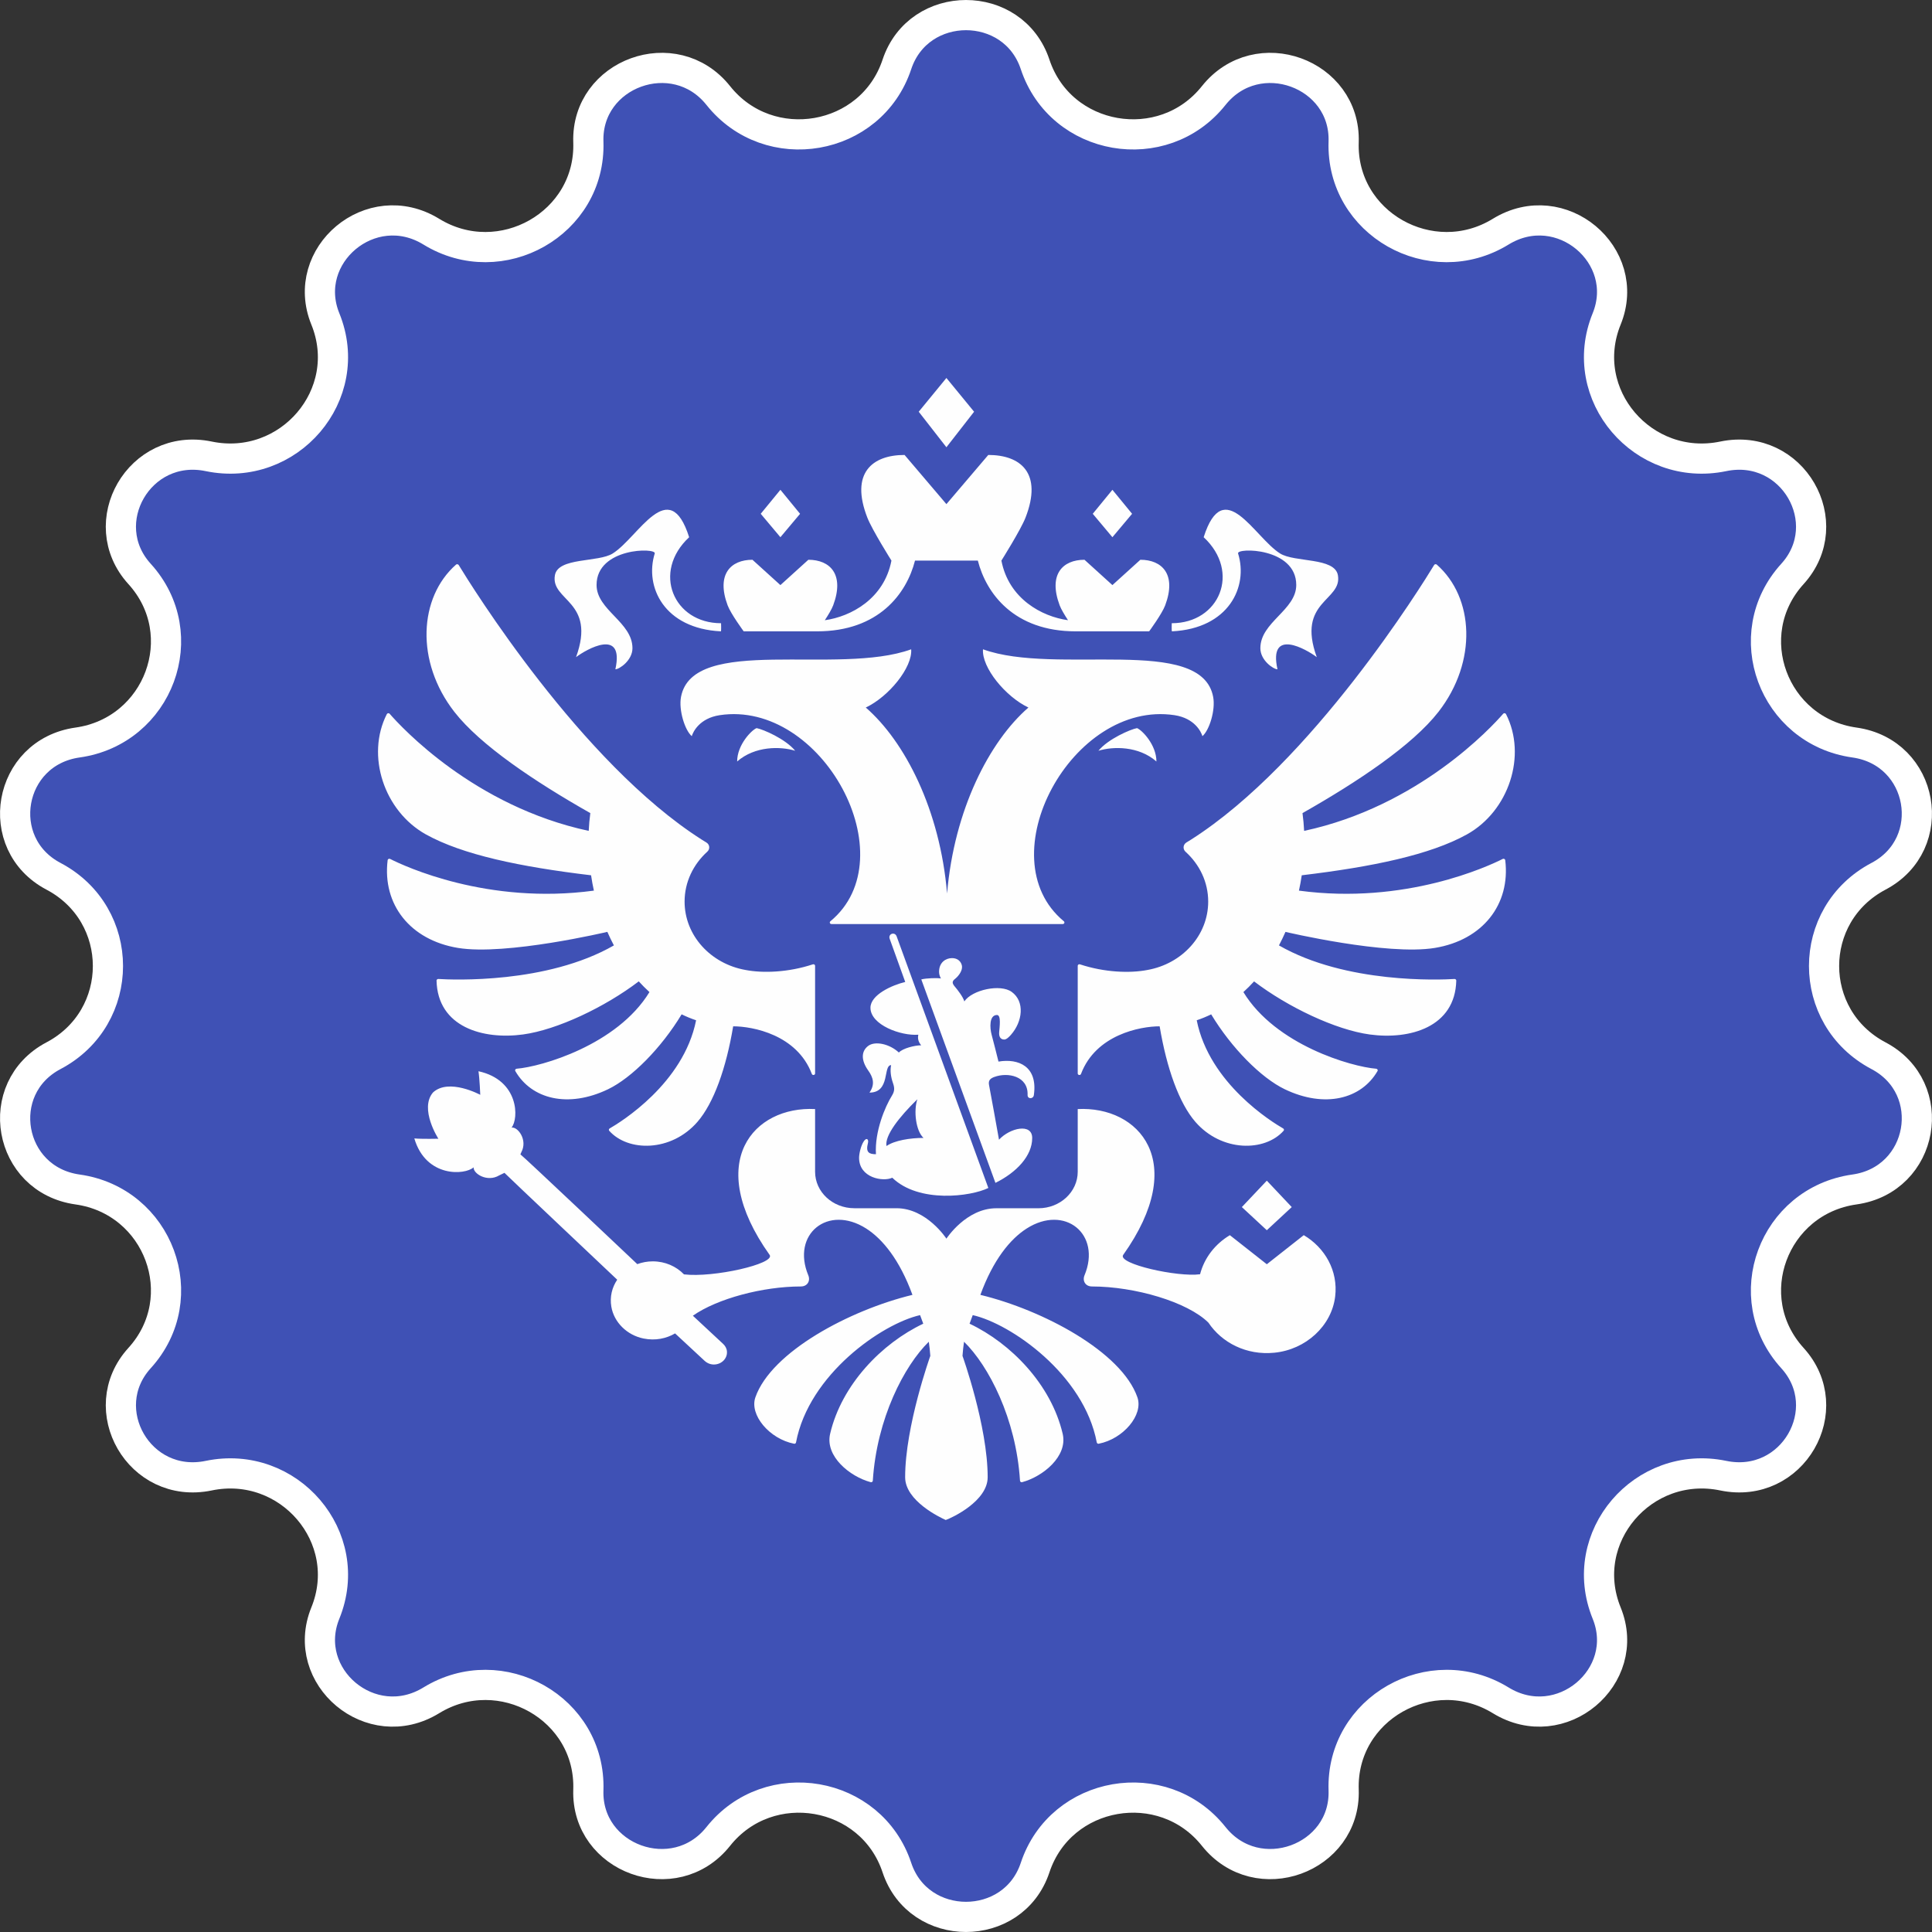
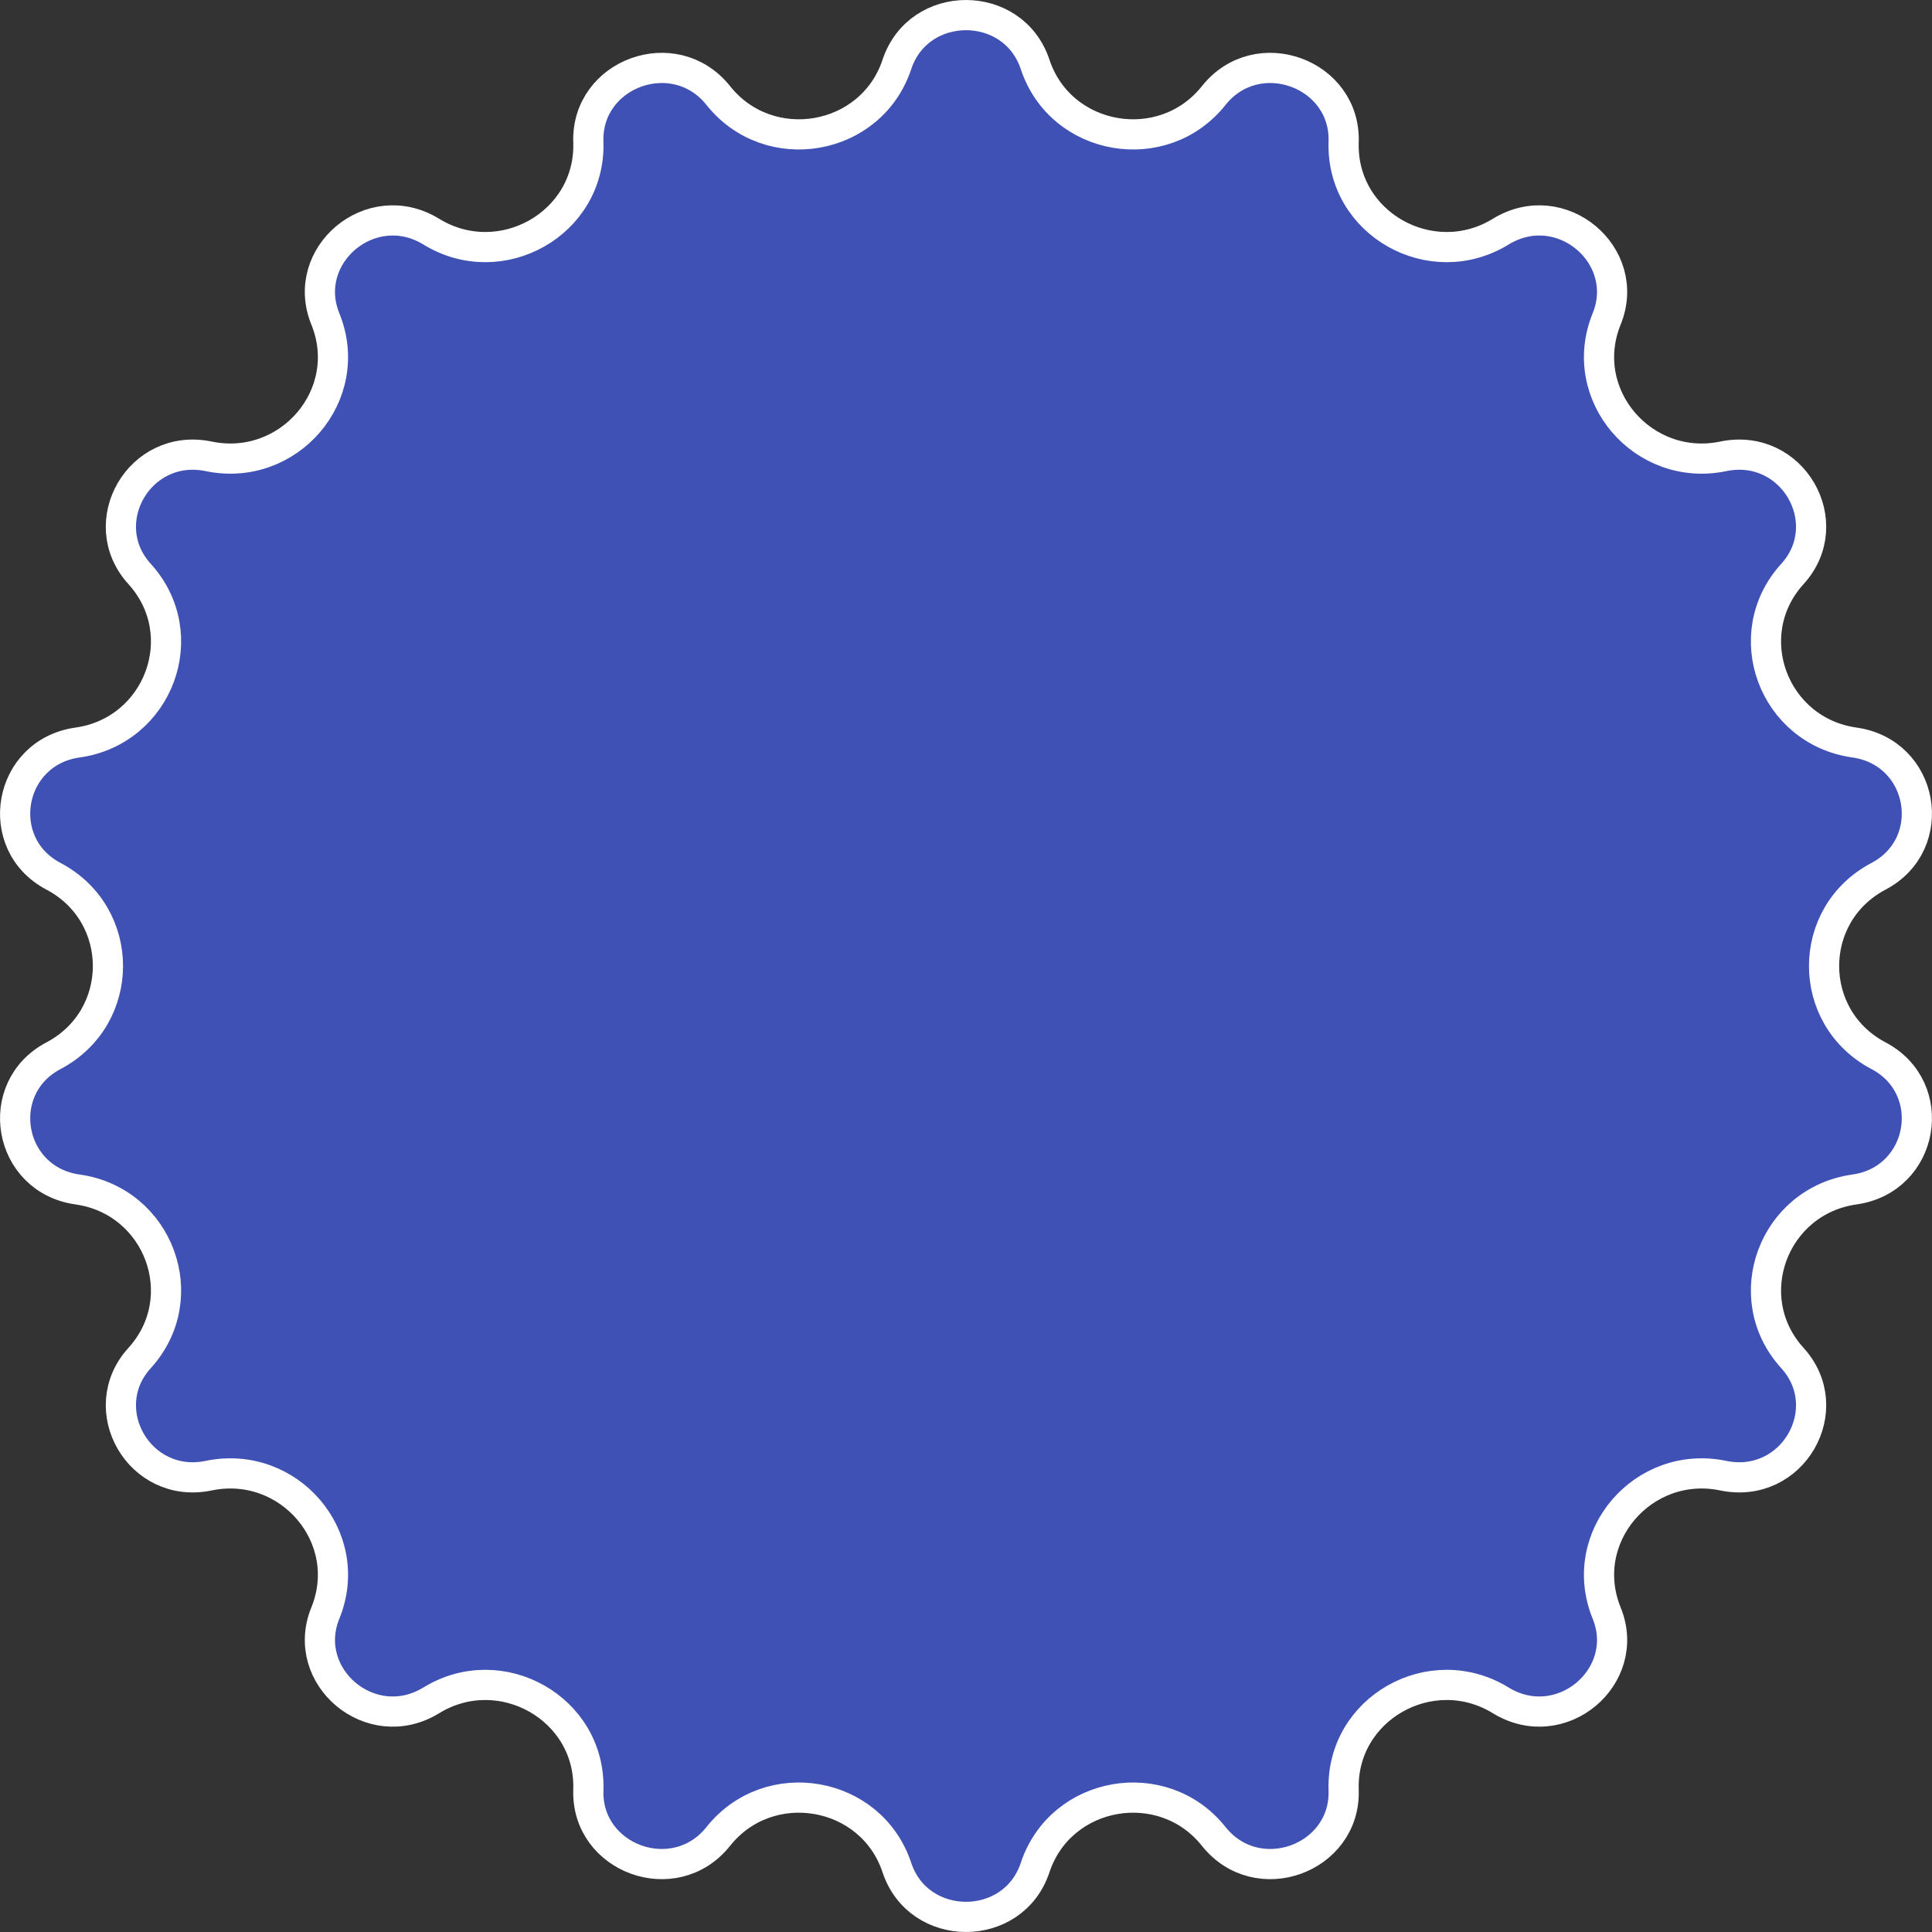
<svg xmlns="http://www.w3.org/2000/svg" width="64" height="64" viewBox="0 0 64 64" fill="none">
  <rect x="0" y="0" width="64" height="64" fill="#333333" stroke="none" />
  <path d="M29.711 2.133C30.434 -0.044 33.566 -0.044 34.289 2.133C35.139 4.693 38.528 5.275 40.206 3.165C41.653 1.349 44.585 2.43 44.51 4.702C44.42 7.404 47.411 9.086 49.713 7.674C51.711 6.449 54.078 8.463 53.223 10.564C52.201 13.075 54.433 15.666 57.084 15.117C59.384 14.64 60.911 17.324 59.377 19.012C57.549 21.023 58.743 24.218 61.431 24.597C63.742 24.923 64.269 27.952 62.228 29.028C59.823 30.297 59.823 33.703 62.228 34.972C64.269 36.048 63.742 39.077 61.431 39.403C58.743 39.782 57.549 42.977 59.377 44.988C60.911 46.676 59.384 49.36 57.084 48.883C54.433 48.334 52.201 50.925 53.223 53.436C54.078 55.537 51.711 57.551 49.713 56.326C47.411 54.914 44.42 56.596 44.51 59.298C44.585 61.57 41.653 62.651 40.206 60.834C38.528 58.725 35.139 59.307 34.289 61.867C33.566 64.044 30.434 64.044 29.711 61.867C28.861 59.307 25.473 58.725 23.794 60.834C22.348 62.651 19.415 61.57 19.49 59.298C19.58 56.596 16.589 54.914 14.287 56.326C12.289 57.551 9.922 55.537 10.777 53.436C11.799 50.925 9.567 48.334 6.915 48.883C4.616 49.36 3.089 46.676 4.623 44.988C6.451 42.977 5.257 39.782 2.569 39.403C0.257 39.077 -0.269 36.048 1.772 34.972C4.177 33.703 4.177 30.297 1.772 29.028C-0.269 27.952 0.257 24.923 2.569 24.597C5.257 24.218 6.451 21.023 4.623 19.012C3.089 17.324 4.616 14.64 6.915 15.117C9.567 15.666 11.799 13.075 10.777 10.564C9.922 8.463 12.289 6.449 14.287 7.674C16.589 9.086 19.58 7.404 19.49 4.702C19.415 2.43 22.348 1.349 23.794 3.165C25.473 5.275 28.861 4.693 29.711 2.133Z" fill="url(#paint0_linear_67_1468)" stroke="white" />
  <g clip-path="url(#clip0_67_1468)">
-     <path fill-rule="evenodd" clip-rule="evenodd" d="M38.308 25.225C37.719 24.709 36.873 24.72 36.387 24.87C36.705 24.48 37.447 24.159 37.665 24.12C37.831 24.183 38.308 24.673 38.308 25.225ZM40.188 23.087C39.801 21.016 34.987 22.389 32.563 21.509C32.517 22.113 33.31 23.08 34.068 23.438C32.772 24.563 31.608 26.829 31.373 29.598C31.14 26.829 29.976 24.563 28.68 23.438C29.438 23.08 30.231 22.113 30.184 21.509C27.76 22.389 22.947 21.017 22.559 23.088C22.478 23.526 22.689 24.194 22.916 24.386C22.957 24.247 23.17 23.793 23.841 23.691C27.232 23.179 30.063 28.405 27.508 30.518C27.468 30.551 27.491 30.61 27.543 30.61H35.205C35.257 30.61 35.279 30.55 35.241 30.518C32.685 28.405 35.516 23.179 38.907 23.691C39.578 23.793 39.791 24.247 39.832 24.386C40.059 24.194 40.27 23.526 40.188 23.088L40.188 23.087ZM41.013 18.334C40.952 18.138 42.94 18.133 42.94 19.378C42.94 20.212 41.751 20.607 41.751 21.473C41.751 21.876 42.184 22.171 42.318 22.171C42.011 20.782 43.278 21.509 43.62 21.769C42.94 19.9 44.47 19.912 44.32 19.055C44.215 18.456 42.885 18.637 42.404 18.334C41.549 17.796 40.539 15.704 39.873 17.796C41.114 18.949 40.392 20.645 38.816 20.645C38.816 20.645 38.807 20.894 38.822 20.914C40.701 20.822 41.357 19.44 41.013 18.334ZM19.082 21.769C19.424 21.509 20.691 20.782 20.385 22.171C20.517 22.171 20.951 21.876 20.951 21.473C20.951 20.607 19.762 20.212 19.762 19.378C19.762 18.133 21.75 18.138 21.689 18.334C21.346 19.44 22.001 20.822 23.881 20.914C23.895 20.894 23.886 20.645 23.886 20.645C22.311 20.645 21.588 18.949 22.829 17.796C22.163 15.704 21.152 17.796 20.298 18.334C19.817 18.637 18.487 18.456 18.382 19.055C18.232 19.912 19.762 19.9 19.082 21.769L19.082 21.769ZM24.419 25.225C25.009 24.709 25.856 24.72 26.341 24.87C26.024 24.48 25.281 24.159 25.063 24.12C24.897 24.183 24.419 24.673 24.419 25.225H24.419ZM32.268 13.639L31.351 12.521L30.434 13.639L31.351 14.816L32.268 13.639H32.268ZM37.502 17.02L36.85 16.225L36.199 17.02L36.85 17.796L37.502 17.02H37.502ZM42.791 39.986L41.965 39.111L41.138 39.986L41.965 40.753L42.791 39.986L42.791 39.986ZM26.503 17.02L25.852 16.225L25.2 17.02L25.852 17.796L26.504 17.02H26.503ZM24.636 20.914H27.068C29.113 20.914 30.033 19.659 30.311 18.57H32.392C32.67 19.659 33.589 20.914 35.635 20.914H38.067C38.067 20.914 38.492 20.337 38.599 20.051C38.983 19.022 38.492 18.543 37.776 18.543L36.85 19.382L35.925 18.543C35.209 18.543 34.718 19.022 35.102 20.051C35.151 20.182 35.268 20.375 35.379 20.545C34.516 20.427 33.415 19.836 33.173 18.57C33.173 18.57 33.811 17.557 33.971 17.148C34.546 15.673 33.812 15.071 32.738 15.071L31.351 16.7L29.965 15.071C28.891 15.071 28.157 15.673 28.732 17.148C28.892 17.557 29.53 18.57 29.53 18.57C29.288 19.836 28.186 20.427 27.323 20.546C27.435 20.375 27.552 20.182 27.601 20.051C27.984 19.022 27.494 18.543 26.778 18.543L25.852 19.382L24.926 18.543C24.209 18.543 23.72 19.022 24.103 20.051C24.21 20.337 24.636 20.914 24.636 20.914L24.636 20.914ZM49.781 28.453C49.311 28.69 46.557 29.98 43.029 29.503C43.066 29.335 43.097 29.166 43.122 28.995C45.47 28.714 47.379 28.316 48.595 27.64C49.982 26.868 50.588 25.026 49.888 23.655C49.87 23.621 49.82 23.614 49.795 23.644C49.411 24.085 47 26.708 43.201 27.524C43.191 27.327 43.173 27.131 43.147 26.935C44.992 25.889 46.793 24.683 47.651 23.581C48.948 21.914 48.829 19.788 47.595 18.703C47.589 18.698 47.581 18.694 47.573 18.692C47.565 18.689 47.557 18.689 47.548 18.69C47.54 18.691 47.532 18.694 47.525 18.698C47.518 18.703 47.512 18.709 47.508 18.716C47.117 19.36 43.463 25.266 39.451 27.816C39.402 27.847 39.353 27.878 39.303 27.907C39.188 27.977 39.176 28.127 39.273 28.216C39.736 28.635 40.023 29.218 40.023 29.866C40.023 30.992 39.156 31.929 38.008 32.132C37.425 32.245 36.584 32.212 35.775 31.945C35.739 31.933 35.701 31.957 35.701 31.993V35.56C35.701 35.617 35.788 35.631 35.809 35.577C36.3 34.274 37.772 33.998 38.415 33.998C38.647 35.389 39.06 36.542 39.597 37.162C40.472 38.17 41.901 38.156 42.52 37.459C42.525 37.454 42.529 37.447 42.531 37.44C42.533 37.432 42.533 37.425 42.532 37.417C42.531 37.41 42.528 37.403 42.523 37.396C42.519 37.39 42.513 37.385 42.507 37.382C42.142 37.172 40.06 35.894 39.643 33.798C39.807 33.743 39.967 33.677 40.122 33.602C40.794 34.714 41.773 35.705 42.56 36.083C43.884 36.718 45.095 36.409 45.632 35.48C45.652 35.447 45.628 35.407 45.588 35.403C44.77 35.338 42.258 34.618 41.189 32.864C41.312 32.752 41.43 32.633 41.543 32.51C42.662 33.362 44.244 34.115 45.377 34.269C46.703 34.449 48.204 34.026 48.241 32.484C48.241 32.453 48.214 32.428 48.181 32.43C47.71 32.459 44.59 32.594 42.367 31.318C42.444 31.171 42.516 31.022 42.583 30.87C42.583 30.87 45.942 31.664 47.533 31.401C49.115 31.14 50.041 29.961 49.863 28.494C49.858 28.458 49.815 28.436 49.781 28.453L49.781 28.453ZM20.119 30.869C20.186 31.021 20.259 31.171 20.336 31.318C18.113 32.593 14.995 32.459 14.522 32.43C14.488 32.428 14.46 32.454 14.461 32.484C14.498 34.025 16 34.448 17.325 34.268C18.458 34.114 20.041 33.361 21.16 32.509C21.272 32.633 21.39 32.751 21.514 32.864C20.444 34.617 17.932 35.337 17.114 35.403C17.074 35.407 17.051 35.447 17.07 35.48C17.607 36.409 18.818 36.718 20.142 36.083C20.929 35.705 21.908 34.714 22.58 33.601C22.735 33.677 22.895 33.743 23.059 33.798C22.642 35.894 20.559 37.172 20.195 37.382C20.189 37.385 20.183 37.39 20.179 37.396C20.174 37.403 20.171 37.41 20.17 37.417C20.169 37.425 20.169 37.432 20.171 37.44C20.173 37.447 20.177 37.454 20.182 37.459C20.801 38.156 22.23 38.17 23.105 37.162C23.642 36.542 24.055 35.389 24.287 33.998C24.931 33.998 26.401 34.274 26.893 35.576C26.914 35.631 27.001 35.617 27.001 35.559V31.993C27.001 31.957 26.963 31.933 26.927 31.945C26.118 32.212 25.277 32.244 24.694 32.131C23.546 31.928 22.678 30.992 22.678 29.866C22.678 29.218 22.967 28.634 23.428 28.215C23.527 28.127 23.514 27.977 23.399 27.908C23.349 27.878 23.3 27.847 23.25 27.816C19.241 25.267 15.589 19.366 15.195 18.717C15.19 18.71 15.184 18.704 15.177 18.7C15.17 18.695 15.162 18.692 15.153 18.691C15.145 18.689 15.136 18.69 15.128 18.692C15.12 18.695 15.112 18.699 15.106 18.704C13.874 19.789 13.754 21.915 15.051 23.581C15.909 24.683 17.71 25.889 19.555 26.935C19.529 27.131 19.511 27.327 19.502 27.524C15.705 26.709 13.296 24.09 12.909 23.646C12.883 23.615 12.832 23.621 12.814 23.656C12.115 25.027 12.722 26.868 14.107 27.64C15.323 28.316 17.232 28.715 19.58 28.995C19.605 29.166 19.636 29.335 19.673 29.503C16.148 29.98 13.396 28.693 12.923 28.453C12.888 28.436 12.845 28.458 12.841 28.495C12.662 29.962 13.588 31.14 15.17 31.401C16.761 31.664 20.12 30.869 20.12 30.869L20.119 30.869ZM41.965 41.88L40.741 40.917C40.252 41.208 39.894 41.669 39.754 42.211C39.018 42.314 37.011 41.868 37.206 41.572C39.406 38.478 37.723 36.636 35.701 36.739V38.816C35.701 39.484 35.118 40.025 34.401 40.025H33.005C32.003 40.025 31.351 41.032 31.351 41.032C31.351 41.032 30.699 40.024 29.697 40.024H28.301C27.582 40.024 27.001 39.484 27.001 38.816V36.739C24.979 36.636 23.295 38.478 25.496 41.572C25.689 41.865 23.626 42.333 22.658 42.215C22.403 41.951 22.036 41.784 21.624 41.784C21.449 41.784 21.275 41.815 21.111 41.876C21.111 41.876 17.308 38.276 17.239 38.24L17.27 38.168C17.487 37.763 17.155 37.321 16.946 37.352C17.189 37.06 17.2 35.782 15.85 35.486C15.889 35.743 15.909 36.267 15.909 36.267C15.909 36.267 14.867 35.703 14.343 36.19C13.883 36.734 14.522 37.722 14.522 37.722C14.522 37.722 13.988 37.735 13.725 37.712C14.112 39.02 15.409 38.928 15.689 38.669C15.671 38.877 16.14 39.174 16.537 38.936L16.711 38.852C16.742 38.893 20.446 42.392 20.446 42.392C20.276 42.645 20.195 42.954 20.251 43.285C20.338 43.801 20.768 44.229 21.318 44.34C21.706 44.418 22.07 44.343 22.363 44.171L23.343 45.081C23.43 45.16 23.548 45.21 23.68 45.2C23.92 45.184 24.099 44.99 24.081 44.767C24.073 44.666 24.022 44.58 23.951 44.515C23.935 44.497 22.952 43.585 22.952 43.585C23.763 43.016 25.274 42.616 26.528 42.616C26.748 42.616 26.852 42.429 26.776 42.247C26.208 40.881 27.429 39.891 28.693 40.696C29.244 41.048 29.804 41.74 30.226 42.894C28.153 43.396 25.55 44.779 25.023 46.288C24.82 46.871 25.49 47.666 26.304 47.825C26.311 47.827 26.318 47.827 26.325 47.826C26.332 47.825 26.339 47.822 26.345 47.818C26.352 47.814 26.357 47.809 26.361 47.803C26.365 47.797 26.368 47.79 26.369 47.783C26.794 45.529 29.218 43.85 30.479 43.565C30.542 43.735 30.521 43.68 30.584 43.849C29.211 44.499 27.879 45.868 27.499 47.497C27.325 48.243 28.156 48.915 28.843 49.099C28.877 49.108 28.911 49.084 28.913 49.051C29.044 46.991 29.953 45.242 30.768 44.447C30.79 44.602 30.807 44.759 30.818 44.915C30.818 44.915 29.984 47.24 29.984 48.935C29.984 49.724 31.156 50.275 31.329 50.352C31.546 50.275 32.718 49.724 32.718 48.935C32.718 47.239 31.884 44.915 31.884 44.915C31.895 44.758 31.912 44.602 31.935 44.447C32.749 45.242 33.659 46.991 33.789 49.05C33.789 49.058 33.792 49.066 33.796 49.073C33.8 49.08 33.806 49.086 33.812 49.091C33.819 49.096 33.827 49.099 33.835 49.1C33.843 49.102 33.851 49.101 33.859 49.099C34.546 48.915 35.377 48.243 35.203 47.497C34.822 45.869 33.491 44.499 32.118 43.849C32.181 43.68 32.16 43.735 32.223 43.565C33.485 43.85 35.907 45.529 36.332 47.783C36.336 47.797 36.344 47.81 36.356 47.818C36.369 47.826 36.384 47.828 36.398 47.825C37.211 47.666 37.882 46.871 37.678 46.288C37.153 44.779 34.549 43.396 32.476 42.894C32.898 41.74 33.459 41.047 34.01 40.696C35.272 39.891 36.494 40.88 35.926 42.246C35.85 42.429 35.953 42.616 36.174 42.616C37.592 42.616 39.34 43.128 40.031 43.815C40.473 44.478 41.289 44.902 42.211 44.811C43.258 44.709 44.111 43.922 44.229 42.95C44.332 42.098 43.892 41.333 43.189 40.916L41.965 41.88L41.965 41.88ZM32.944 35.674C33.38 35.512 34.064 35.643 34.04 36.272C34.035 36.415 34.235 36.415 34.249 36.269C34.38 35.327 33.743 35.055 33.076 35.166C32.993 34.842 32.926 34.558 32.849 34.277C32.787 34.05 32.764 33.623 33.027 33.623C33.169 33.623 33.112 34.02 33.099 34.191C33.087 34.341 33.141 34.432 33.263 34.436C33.339 34.44 33.433 34.343 33.49 34.278C33.871 33.847 33.96 33.179 33.513 32.857C33.139 32.586 32.203 32.788 31.945 33.173C31.906 33.028 31.721 32.788 31.631 32.684C31.545 32.582 31.522 32.512 31.642 32.423C31.699 32.379 31.869 32.209 31.869 32.034C31.869 31.931 31.789 31.739 31.534 31.739C31.332 31.739 31.108 31.879 31.108 32.19C31.108 32.259 31.125 32.333 31.169 32.413C31.042 32.392 30.696 32.4 30.519 32.444L32.975 39.184C33.678 38.837 34.193 38.287 34.193 37.698C34.193 37.195 33.453 37.362 33.093 37.754C32.978 37.117 32.875 36.528 32.763 35.942C32.732 35.78 32.814 35.722 32.944 35.673V35.674ZM29.471 31.096L29.987 32.529C29.545 32.634 28.835 32.956 28.835 33.383C28.835 33.951 29.84 34.321 30.421 34.276C30.392 34.406 30.425 34.521 30.516 34.627C30.305 34.627 29.907 34.725 29.776 34.866C29.468 34.579 28.986 34.474 28.757 34.649C28.527 34.825 28.52 35.123 28.76 35.46C28.928 35.694 28.991 35.924 28.802 36.194C29.503 36.194 29.245 35.284 29.519 35.284C29.483 35.46 29.505 35.664 29.585 35.891C29.637 36.042 29.637 36.149 29.547 36.294C29.321 36.655 28.97 37.484 29.017 38.235C28.788 38.233 28.671 38.177 28.752 37.864C28.782 37.747 28.71 37.664 28.614 37.807C28.509 37.966 28.458 38.237 28.458 38.353C28.458 39.021 29.254 39.156 29.558 39.014C30.436 39.865 32.163 39.638 32.74 39.353L29.701 31.014C29.639 30.857 29.417 30.932 29.471 31.096V31.096ZM29.366 37.964C29.303 37.621 29.781 37.007 30.388 36.415C30.259 36.801 30.339 37.466 30.593 37.695C30.152 37.695 29.629 37.778 29.366 37.964H29.366Z" fill="#FEFEFE" />
-   </g>
+     </g>
  <defs>
    <linearGradient id="paint0_linear_67_1468" x1="31.999" y1="0.001" x2="31.999" y2="64" gradientUnits="userSpaceOnUse">
      <stop stop-color="#3f51b5" />
      <stop offset="1" stop-color="#3f51b5" />
    </linearGradient>
    <clipPath id="clip0_67_1468">
      <rect width="38.956" height="38.956" fill="white" transform="translate(12.523 12.521)" />
    </clipPath>
  </defs>
</svg>